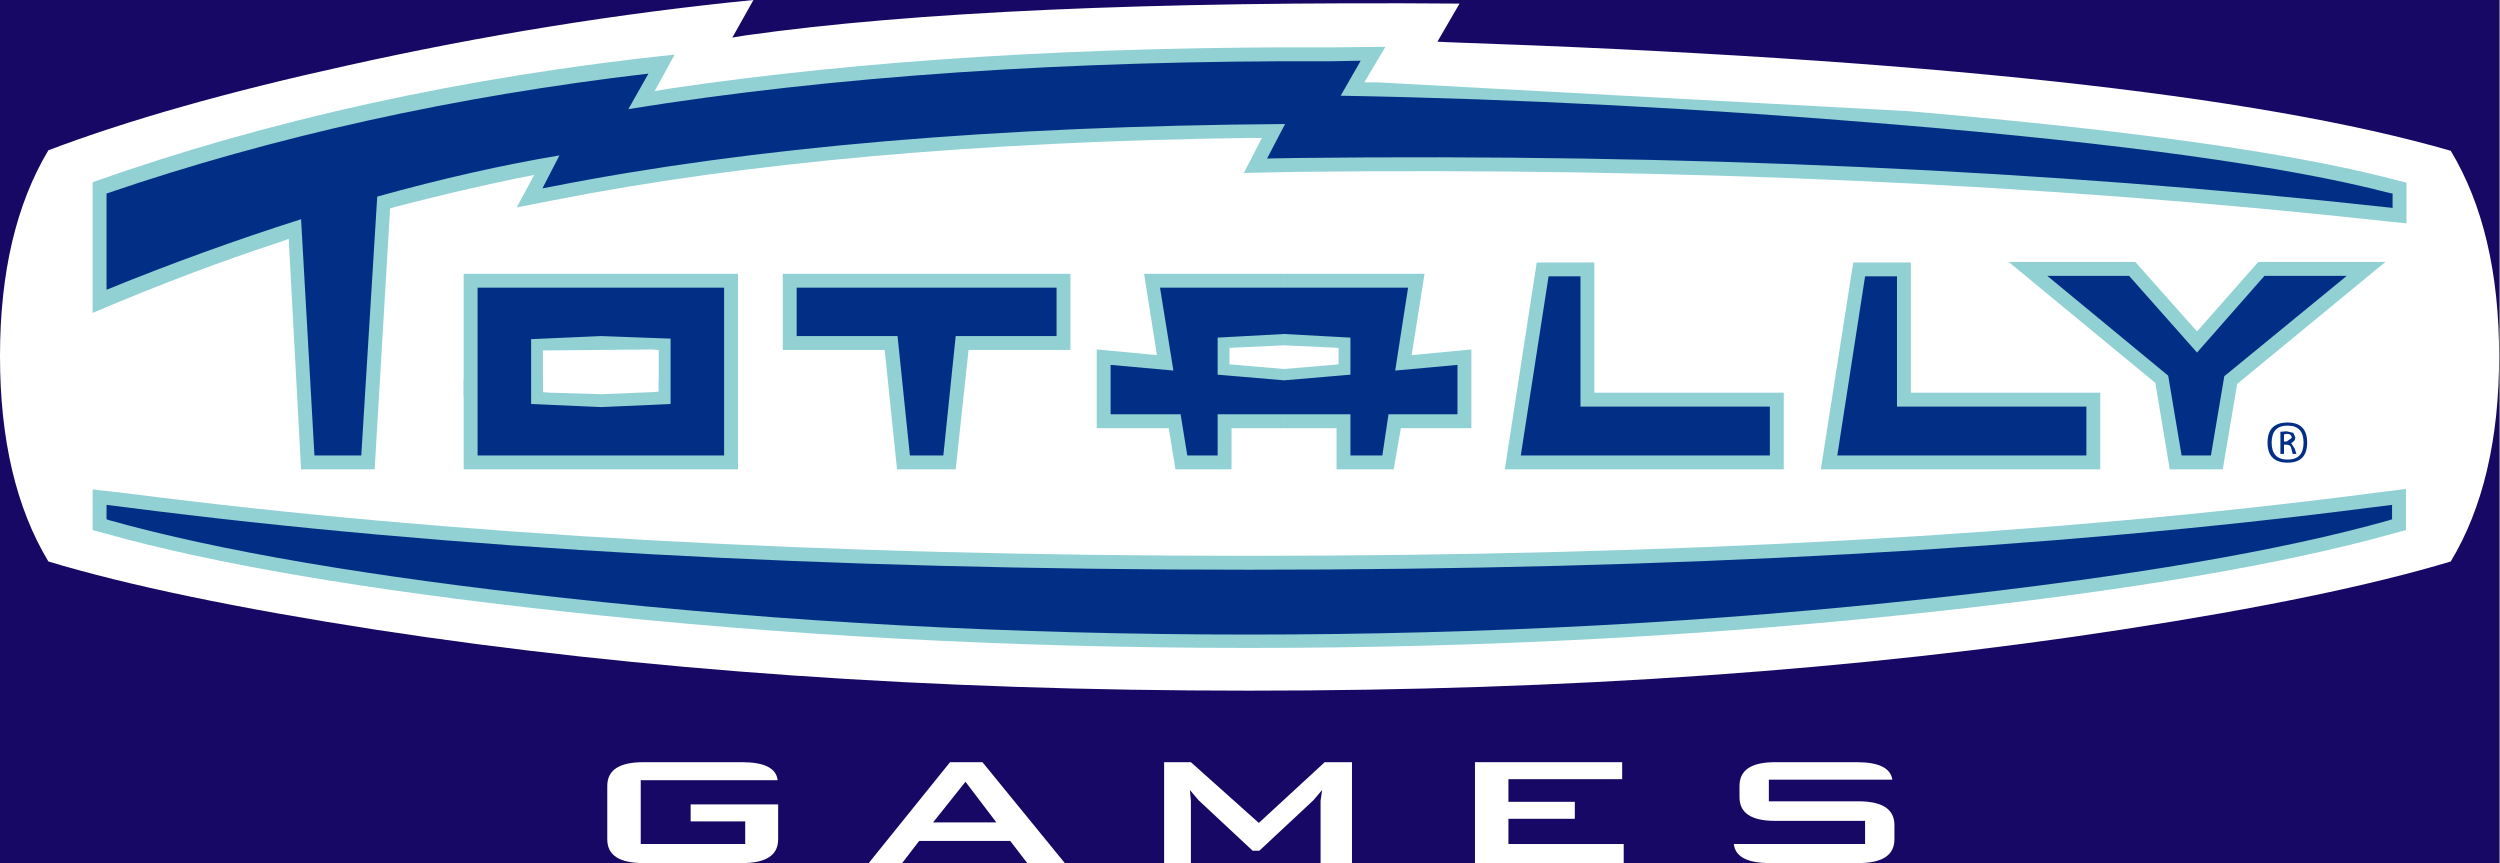
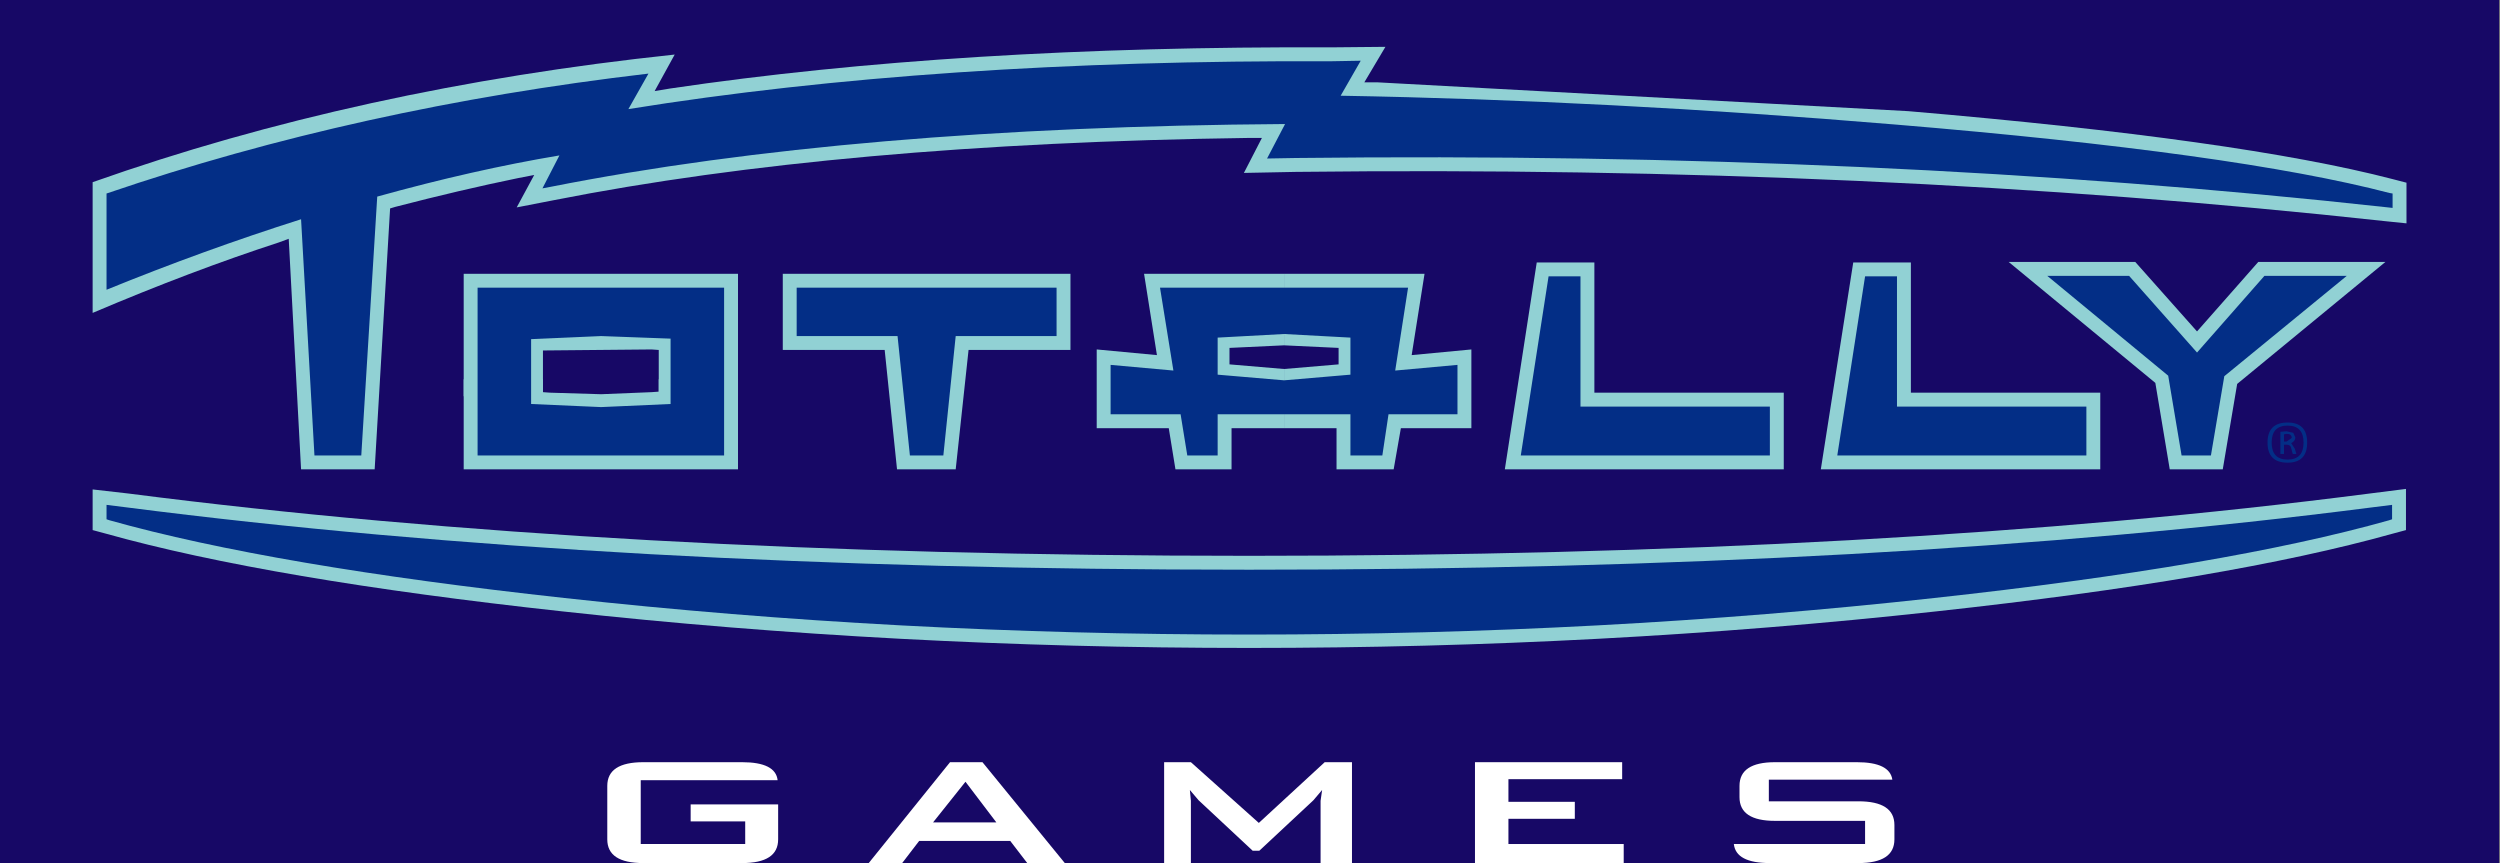
<svg xmlns="http://www.w3.org/2000/svg" xmlns:ns1="http://sodipodi.sourceforge.net/DTD/sodipodi-0.dtd" xmlns:ns2="http://www.inkscape.org/namespaces/inkscape" width="249.929" height="86.312" id="svg3259" ns1:version="0.32" ns2:version="0.46" version="1.0" ns1:docname="intro.svg" ns2:output_extension="org.inkscape.output.svg.inkscape">
  <rect width="100%" height="100%" fill="#808080" stroke="none" />
  <defs id="defs3261">
    <ns2:perspective ns1:type="inkscape:persp3d" ns2:vp_x="0 : 526.18109 : 1" ns2:vp_y="0 : 1000 : 0" ns2:vp_z="744.09448 : 526.18109 : 1" ns2:persp3d-origin="372.04724 : 350.78739 : 1" id="perspective3267" />
  </defs>
  <ns1:namedview id="base" pagecolor="#ffffff" bordercolor="#ffffff" borderopacity="0.0" ns2:pageopacity="0.0" ns2:pageshadow="0" ns2:zoom="0.35" ns2:cx="350" ns2:cy="520" ns2:document-units="px" ns2:current-layer="layer1" showgrid="false" ns2:window-width="640" ns2:window-height="675" ns2:window-x="22" ns2:window-y="22" />
  <g ns2:label="Layer 1" ns2:groupmode="layer" id="layer1" transform="translate(493.536,27.937)">
    <g style="overflow:visible" id="g2922" transform="matrix(1.029,0,0,1.029,-493.536,-27.937)">
      <rect style="fill:#170866" id="rect2853" y="-2.4414063e-05" x="0" height="83.85" width="242.8" />
      <g id="g2855">
        <g id="g2857">
-           <path id="path2859" d="M 72.35,3.45 C 88.583,1.15 111.733,0.117 141.8,0.35 L 139.65,4.05 L 140.65,4.1 C 186.717,5.667 219.2,9.183 238.1,14.65 C 241.233,19.85 242.8,26.5 242.8,34.6 C 242.8,42.7 241.233,49.35 238.1,54.55 C 230.333,56.883 219.717,59.083 206.25,61.15 C 180.617,65.117 152.317,67.1 121.35,67.1 C 90.483,67.1 62.25,65.133 36.65,61.2 C 23.083,59.1 12.433,56.883 4.7,54.55 C 1.567,49.35 0,42.7 0,34.6 C 0,26.5 1.567,19.833 4.7,14.6 C 12.433,11.667 22.133,8.917 33.8,6.35 C 46.967,3.417 60.1,1.3 73.2,0 L 71.15,3.65 L 72.35,3.45 z" style="fill:#ffffff;stroke-linecap:round;stroke-linejoin:round" />
          <path id="path2861" d="M 72.4,79.8 L 67.1,79.8 L 67.1,78.15 L 75.6,78.15 L 75.6,81.55 C 75.6,83.083 74.433,83.85 72.1,83.85 L 62.5,83.85 C 60.167,83.85 59,83.083 59,81.55 L 59,76.35 C 59,74.817 60.167,74.05 62.5,74.05 L 72.1,74.05 C 74.267,74.05 75.417,74.633 75.55,75.8 L 62.25,75.8 L 62.25,82 L 72.4,82 L 72.4,79.8 z" style="fill:#ffffff;stroke-linecap:round;stroke-linejoin:round" />
          <path id="path2863" d="M 93.8,75.95 L 90.65,79.9 L 96.8,79.9 L 93.8,75.95 z M 95.45,74.05 L 103.45,83.85 L 99.8,83.85 L 98.15,81.7 L 89.3,81.7 L 87.65,83.85 L 84.4,83.85 L 92.3,74.05 L 95.45,74.05 z" style="fill:#ffffff;stroke-linecap:round;stroke-linejoin:round" />
          <path id="path2865" d="M 115.7,77.8 L 115.7,83.85 L 113.1,83.85 L 113.1,74.05 L 115.7,74.05 L 122.3,79.95 L 128.7,74.05 L 131.35,74.05 L 131.35,83.85 L 128.3,83.85 L 128.3,77.8 L 128.45,76.75 L 127.6,77.75 L 122.35,82.65 L 121.7,82.65 L 116.45,77.75 L 115.6,76.75 L 115.7,77.8 z" style="fill:#ffffff;stroke-linecap:round;stroke-linejoin:round" />
          <path id="path2867" d="M 146.55,79.55 L 146.55,82 L 157.75,82 L 157.75,83.85 L 143.3,83.85 L 143.3,74.05 L 157.6,74.05 L 157.6,75.7 L 146.55,75.7 L 146.55,77.9 L 153,77.9 L 153,79.55 L 146.55,79.55 z" style="fill:#ffffff;stroke-linecap:round;stroke-linejoin:round" />
          <path id="path2869" d="M 181.2,79.75 L 172.45,79.75 C 170.15,79.75 169,78.983 169,77.45 L 169,76.35 C 169,74.817 170.15,74.05 172.45,74.05 L 180.4,74.05 C 182.533,74.05 183.683,74.617 183.85,75.75 L 171.85,75.75 L 171.85,77.85 L 180.55,77.85 C 182.883,77.85 184.05,78.617 184.05,80.15 L 184.05,81.55 C 184.05,83.083 182.883,83.85 180.55,83.85 L 171.95,83.85 C 169.75,83.85 168.583,83.233 168.45,82 L 181.2,82 L 181.2,79.75 z" style="fill:#ffffff;stroke-linecap:round;stroke-linejoin:round" />
          <path id="path2871" d="M 120.85,16.8 L 122.6,13.4 L 121.35,13.4 C 94.883,13.767 72.367,15.783 53.8,19.45 L 50.2,20.15 L 51.9,17 L 50.35,17.3 C 46.617,18.067 42.633,19 38.4,20.1 L 37.9,20.25 L 36.4,45.6 L 29.25,45.6 L 28.05,23.2 L 27.1,23.55 C 21.467,25.383 15.433,27.667 9,30.4 L 9,17.7 C 26.233,11.6 45.083,7.467 65.55,5.3 L 63.6,8.85 L 65.1,8.6 C 83.767,5.833 105.2,4.5 129.4,4.6 L 134.6,4.55 L 132.55,8 L 133.85,8 L 185.4,10.8 C 206.9,12.633 222.583,14.833 232.45,17.4 L 233.8,17.75 L 233.8,21.7 L 231.85,21.5 C 198.617,17.867 163.3,16.267 125.9,16.7 L 120.85,16.8 z" style="fill:#91d1d4;stroke-linecap:round;stroke-linejoin:round" />
          <path id="path2873" d="M 54.65,59.4 C 35.683,57.333 20.9,54.817 10.3,51.85 L 9,51.5 L 9,47.55 L 12.5,47.95 C 43.833,51.983 80.117,54 121.35,54 C 162.717,54 199,51.983 230.2,47.95 L 233.75,47.5 L 233.75,51.5 L 232.45,51.85 C 221.85,54.817 207.067,57.333 188.1,59.4 C 166.533,61.767 144.283,62.95 121.35,62.95 C 98.45,62.95 76.217,61.767 54.65,59.4 z" style="fill:#91d1d4;stroke-linecap:round;stroke-linejoin:round" />
          <path id="path2875" d="M 112.4,34.5 L 111.15,26.6 L 124.75,26.6 L 124.75,33.55 L 119.45,33.8 L 119.45,35.4 L 124.75,35.85 L 124.75,41.6 L 119.65,41.6 L 119.65,45.6 L 114.2,45.6 L 113.55,41.6 L 106.55,41.6 L 106.55,33.95 L 112.4,34.5 z" style="fill:#91d1d4;stroke-linecap:round;stroke-linejoin:round" />
          <path id="path2877" d="M 135.4,45.6 L 129.85,45.6 L 129.85,41.6 L 124.75,41.6 L 124.75,35.85 L 130.05,35.4 L 130.05,33.8 L 124.75,33.55 L 124.75,26.6 L 138.4,26.6 L 137.15,34.5 L 142.95,33.95 L 142.95,41.6 L 136.1,41.6 L 135.4,45.6 z" style="fill:#91d1d4;stroke-linecap:round;stroke-linejoin:round" />
          <path id="path2879" d="M 76.05,34 L 76.05,26.6 L 104,26.6 L 104,34 L 94.1,34 L 92.85,45.6 L 87.15,45.6 L 85.95,34 L 76.05,34 z" style="fill:#91d1d4;stroke-linecap:round;stroke-linejoin:round" />
          <path id="path2881" d="M 185.65,25.5 L 185.65,38.15 L 204.05,38.15 L 204.05,45.6 L 176.9,45.6 L 180.05,25.5 L 185.65,25.5 z" style="fill:#91d1d4;stroke-linecap:round;stroke-linejoin:round" />
          <path id="path2883" d="M 154.9,25.5 L 154.9,38.15 L 173.3,38.15 L 173.3,45.6 L 146.2,45.6 L 149.3,25.5 L 154.9,25.5 z" style="fill:#91d1d4;stroke-linecap:round;stroke-linejoin:round" />
          <path id="path2885" d="M 207.45,25.45 L 213.45,32.2 L 219.4,25.45 L 231.75,25.45 L 217.35,37.3 L 215.95,45.6 L 210.8,45.6 L 209.4,37.2 L 195.15,25.45 L 207.45,25.45 z" style="fill:#91d1d4;stroke-linecap:round;stroke-linejoin:round" />
          <path id="path2887" d="M 52.75,34.05 L 52.75,38.5 L 45.05,38.5 L 45.05,26.6 L 71.7,26.6 L 71.7,38.5 L 64,38.5 L 64,34 L 63.3,33.95 L 52.75,34.05 z" style="fill:#91d1d4;stroke-linecap:round;stroke-linejoin:round" />
          <path id="path2889" d="M 71.7,36.85 L 71.7,45.6 L 45.05,45.6 L 45.05,36.85 L 52.75,36.85 L 52.75,38.1 L 53.45,38.15 L 58.4,38.3 L 63.3,38.1 L 64,38.05 L 64,36.85 L 71.7,36.85 z" style="fill:#91d1d4;stroke-linecap:round;stroke-linejoin:round" />
          <path id="path2891" d="M 222.15,42.9 L 222.65,42.55 C 222.65,42.283 222.483,42.15 222.15,42.15 L 221.9,42.2 L 221.9,42.9 L 222.15,42.9 z M 223,42.5 C 223,42.733 222.867,42.917 222.6,43.05 L 222.95,43.6 L 223.1,44.1 L 222.75,44.1 L 222.6,43.55 C 222.567,43.317 222.4,43.2 222.1,43.2 L 221.9,43.2 L 221.9,44.1 L 221.55,44.1 L 221.55,41.95 L 222.15,41.9 L 222.8,42.05 L 223,42.5 z M 222.25,41.35 C 221.217,41.35 220.7,41.9 220.7,43 C 220.7,44.1 221.217,44.65 222.25,44.65 C 223.283,44.65 223.8,44.1 223.8,43 C 223.8,41.9 223.283,41.35 222.25,41.35 z M 224.15,43 C 224.15,44.3 223.517,44.95 222.25,44.95 C 220.95,44.95 220.3,44.3 220.3,43 C 220.3,41.7 220.95,41.05 222.25,41.05 C 223.517,41.05 224.15,41.7 224.15,43 z" style="fill:#032e86;stroke-linecap:round;stroke-linejoin:round" />
          <path id="path2893" d="M 91.65,44.25 L 88.4,44.25 L 87.2,32.65 L 77.4,32.65 L 77.4,27.95 L 102.65,27.95 L 102.65,32.65 L 92.85,32.65 L 91.65,44.25 z M 58.4,39.55 L 65.15,39.25 L 65.15,32.9 L 58.4,32.65 L 51.6,32.95 L 51.6,39.25 L 58.4,39.55 z M 118.3,36.4 L 124.75,36.95 L 131.2,36.4 L 131.2,32.8 L 124.75,32.45 L 118.3,32.8 L 118.3,36.4 z M 118.3,40.25 L 118.3,44.25 L 115.35,44.25 L 114.7,40.25 L 107.9,40.25 L 107.9,35.45 L 114,36 L 112.7,27.95 L 136.8,27.95 L 135.55,36 L 141.6,35.45 L 141.6,40.25 L 134.9,40.25 L 134.3,44.25 L 131.2,44.25 L 131.2,40.25 L 118.3,40.25 z M 46.4,27.95 L 70.35,27.95 L 70.35,44.25 L 46.4,44.25 L 46.4,27.95 z M 187.9,58.1 C 166.4,60.467 144.217,61.65 121.35,61.65 C 98.517,61.65 76.35,60.467 54.85,58.1 C 35.95,56.033 21.217,53.517 10.65,50.55 L 10.35,50.45 L 10.35,49.05 L 12.35,49.3 C 43.683,53.333 80.017,55.35 121.35,55.35 C 162.717,55.35 199.067,53.333 230.4,49.3 L 232.4,49.05 L 232.4,50.45 L 232.1,50.55 C 221.567,53.517 206.833,56.033 187.9,58.1 z M 210.65,36.5 L 198.9,26.8 L 206.85,26.8 L 213.45,34.25 L 220,26.8 L 228,26.8 L 216.1,36.55 L 214.8,44.25 L 211.95,44.25 L 210.65,36.5 z M 178.5,44.25 L 181.2,26.85 L 184.3,26.85 L 184.3,39.5 L 202.7,39.5 L 202.7,44.25 L 178.5,44.25 z M 147.75,44.25 L 150.45,26.85 L 153.55,26.85 L 153.55,39.5 L 171.95,39.5 L 171.95,44.25 L 147.75,44.25 z" style="fill:#032e86;stroke-linecap:round;stroke-linejoin:round" />
          <path id="path2895" d="M 61.05,10.6 C 80.883,7.4 103.667,5.85 129.4,5.95 L 132.2,5.9 L 130.25,9.3 C 147.45,9.6 165.417,10.533 184.15,12.1 C 206.183,13.933 222.183,16.15 232.15,18.75 L 232.45,18.8 L 232.45,20.2 L 232,20.15 C 198.967,16.517 163.6,14.917 125.9,15.35 L 123.1,15.4 L 124.85,12.05 C 96.85,12.25 73.067,14.283 53.5,18.15 L 52.7,18.3 L 54.35,15.1 C 48.783,16.033 42.883,17.367 36.65,19.1 L 35.1,44.25 L 30.55,44.25 L 29.25,21.3 C 22.95,23.3 16.65,25.583 10.35,28.15 L 10.35,18.8 C 26.65,13.233 44.2,9.35 63,7.15 L 61.05,10.6 z" style="fill:#032e86;stroke-linecap:round;stroke-linejoin:round" />
        </g>
      </g>
    </g>
  </g>
</svg>